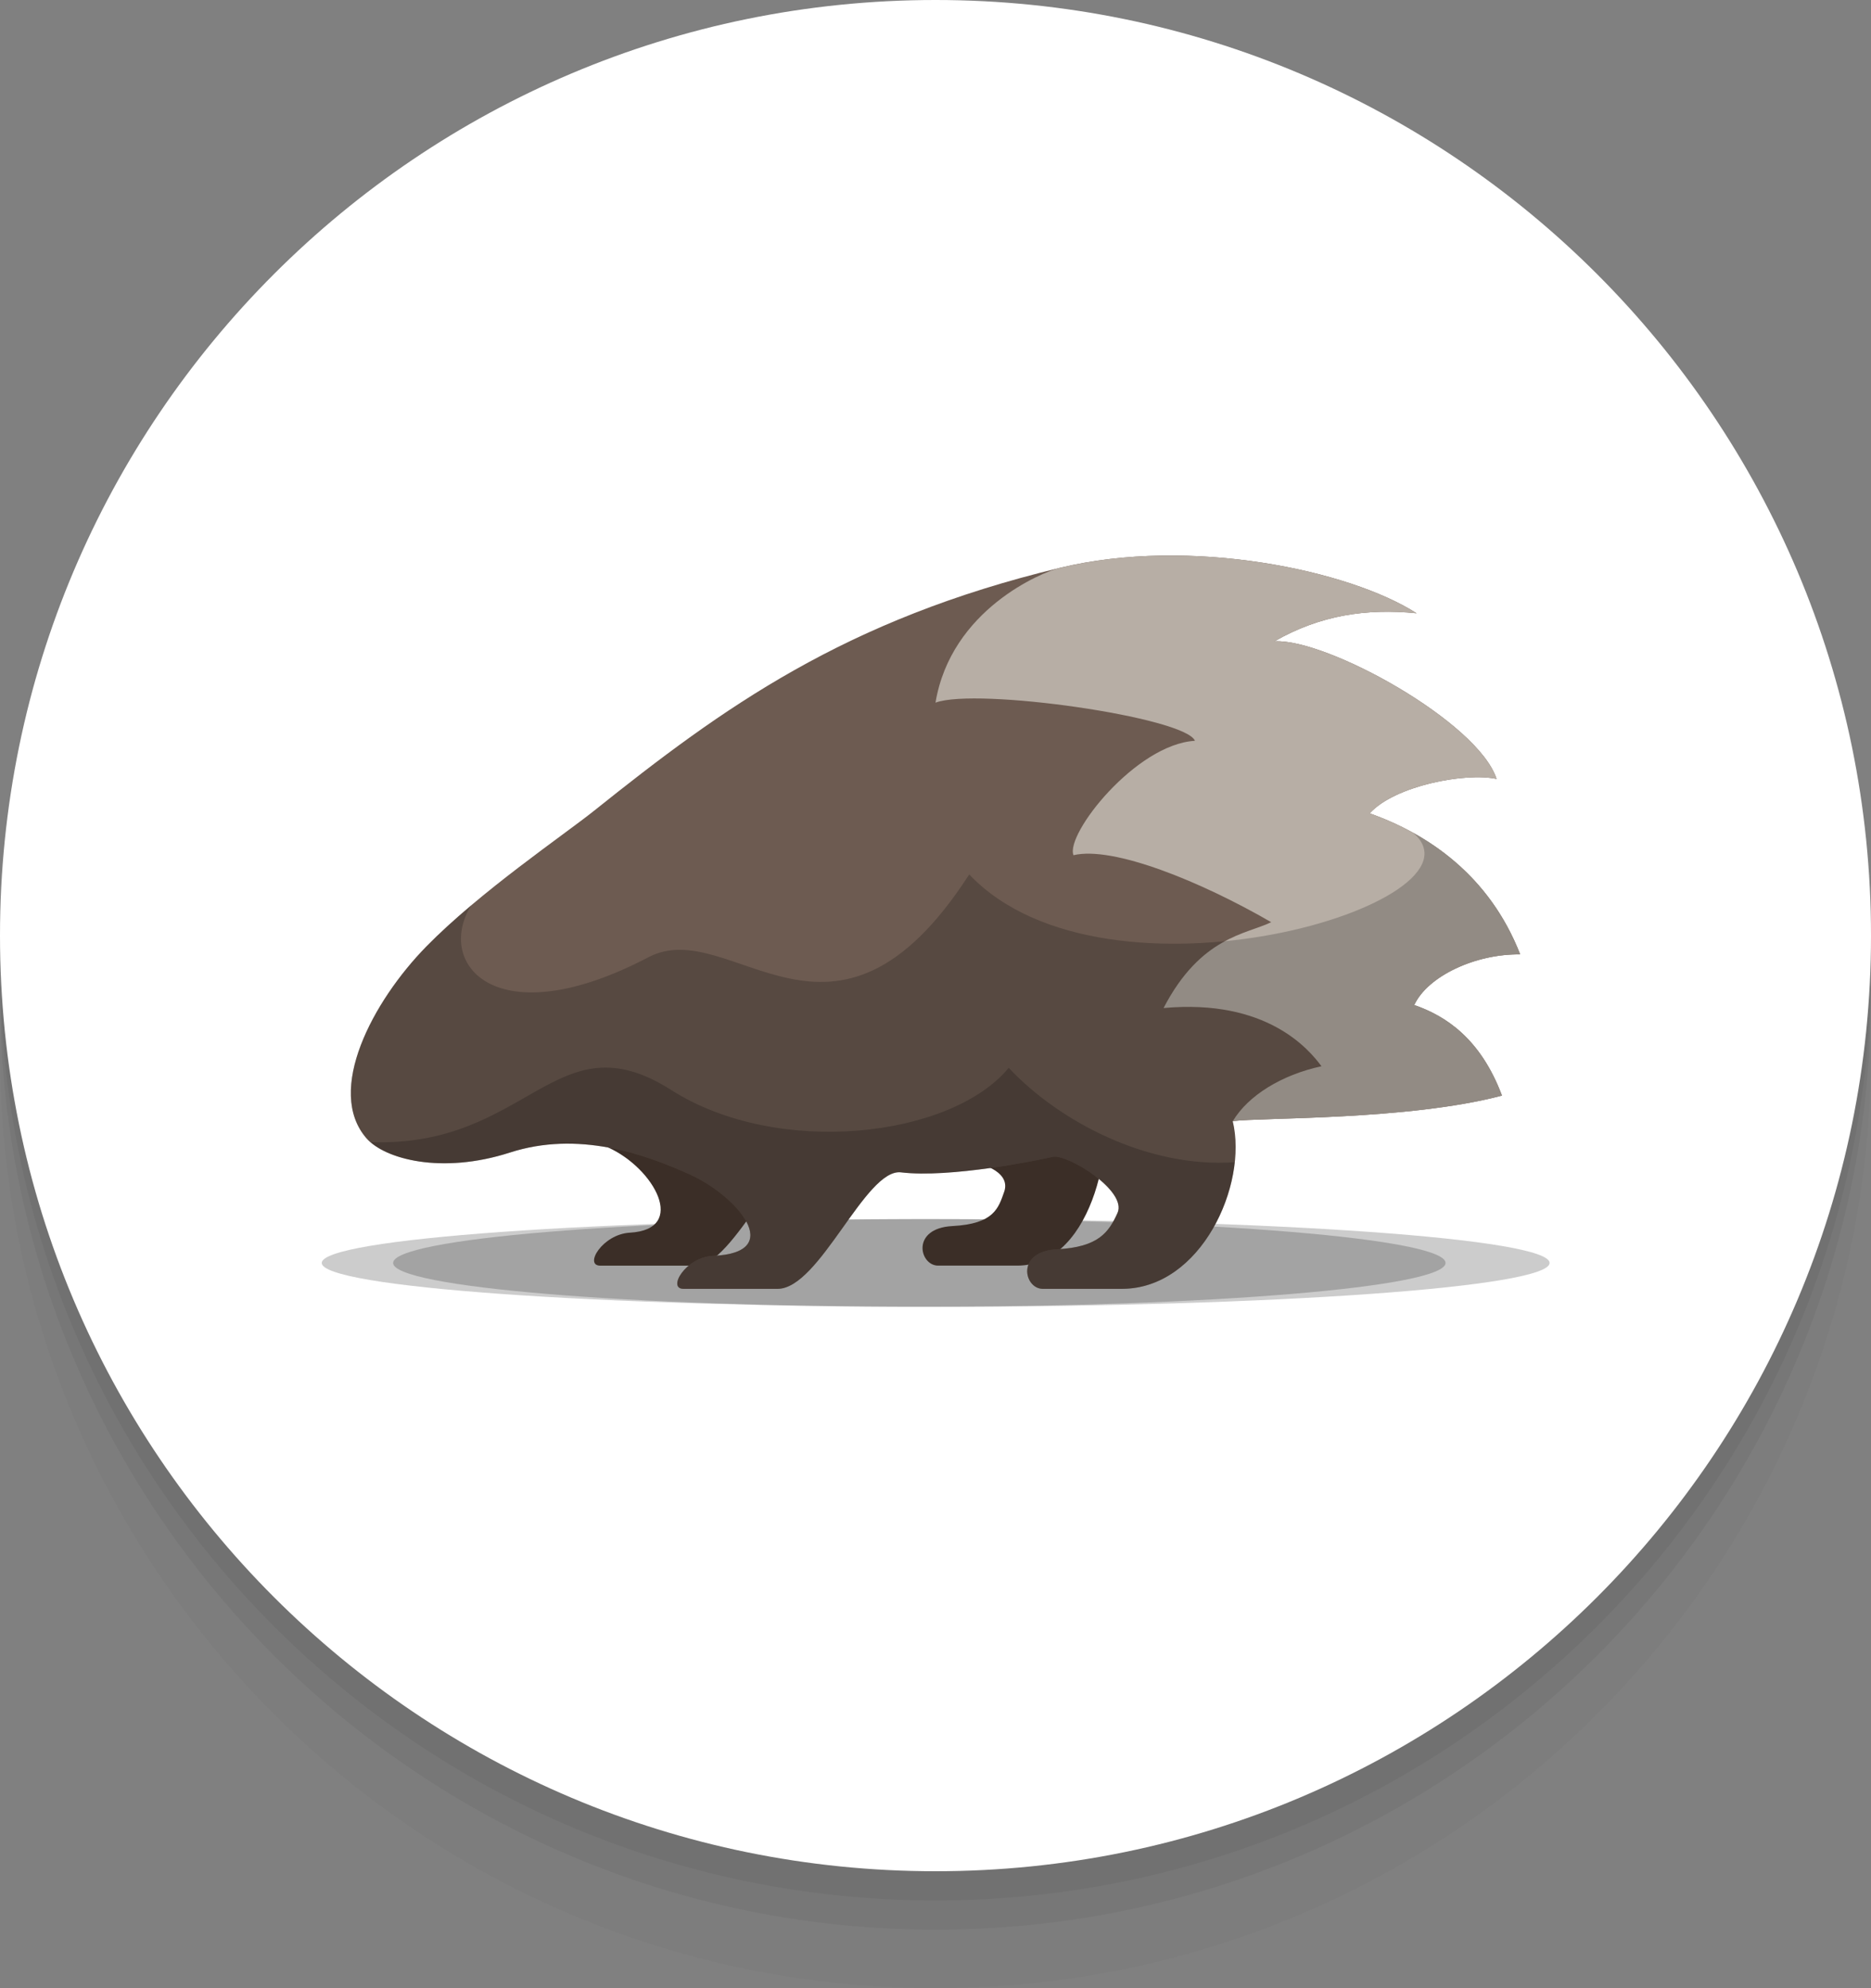
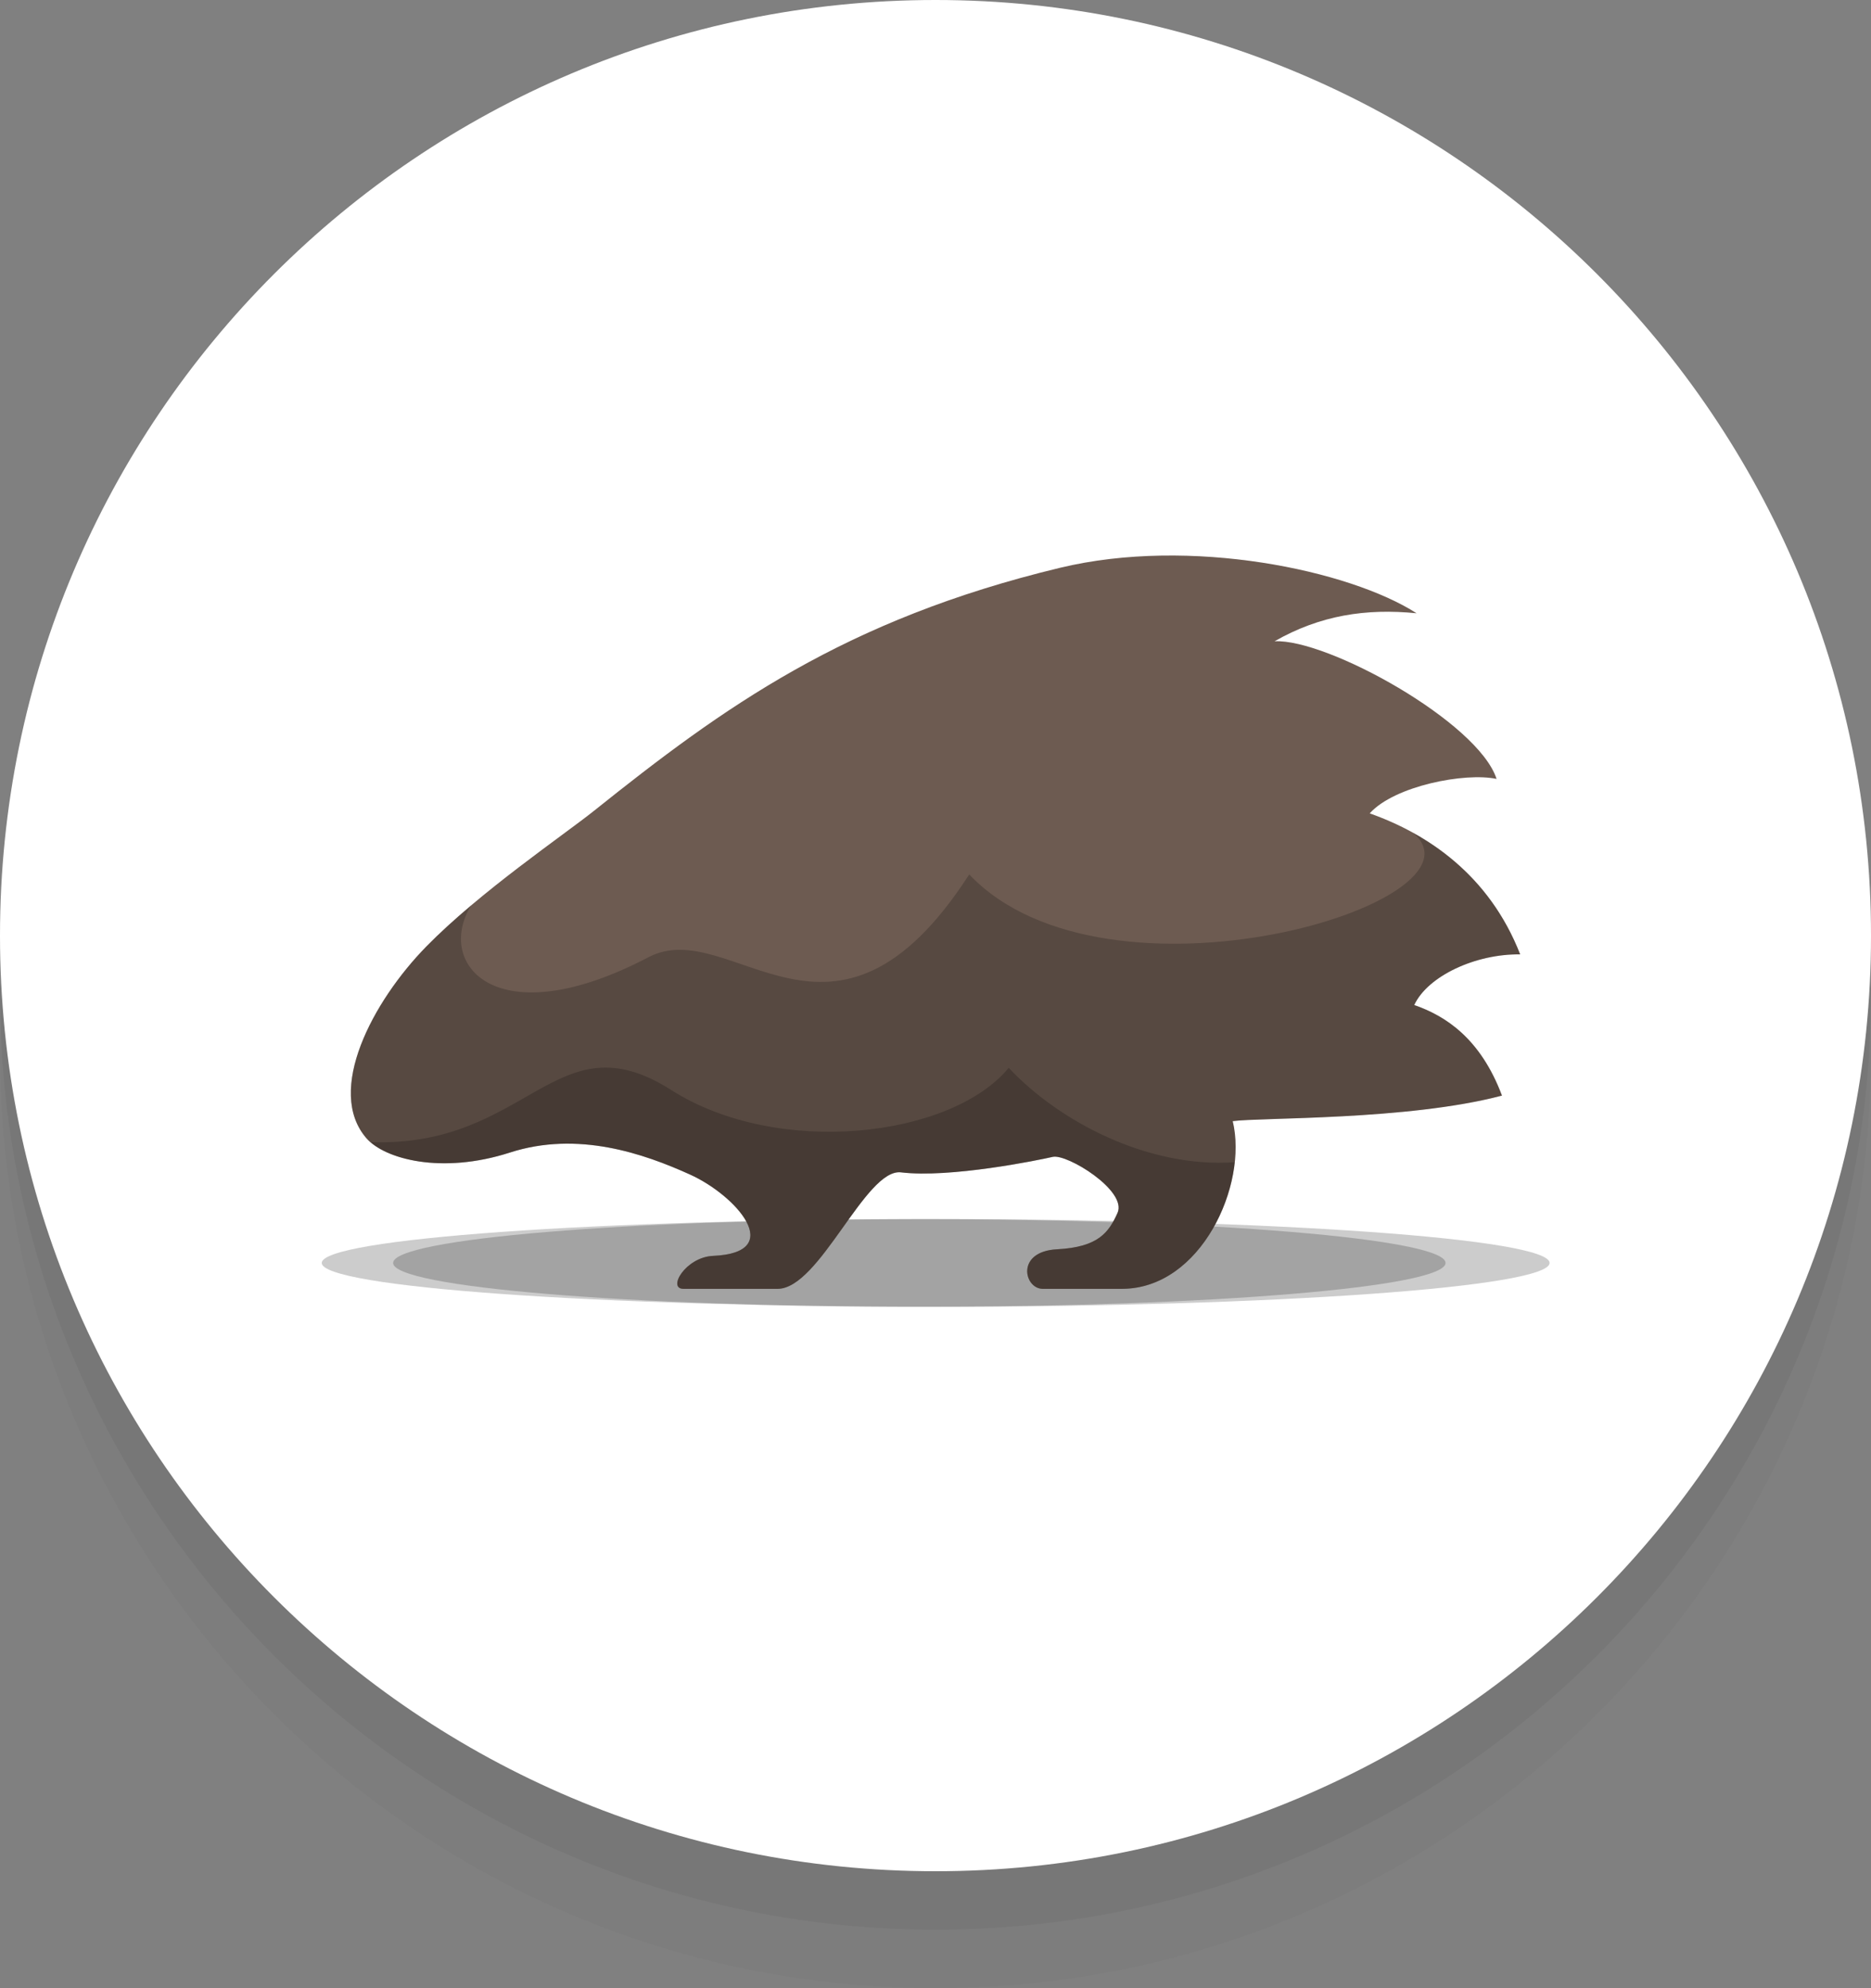
<svg xmlns="http://www.w3.org/2000/svg" width="64" height="68" viewBox="0 0 64 68" fill="none">
  <rect x="0" y="0" width="64" height="68" fill="#808080" stroke="none" />
  <g clip-path="url(#clip0_4043_5416)">
    <path opacity="0.4" d="M32 68C49.673 68 64 53.673 64 36C64 18.327 49.673 4 32 4C14.327 4 0 18.327 0 36C0 53.673 14.327 68 32 68Z" fill="black" fill-opacity="0.05" />
    <path d="M32 66C49.673 66 64 51.673 64 34C64 16.327 49.673 2 32 2C14.327 2 0 16.327 0 34C0 51.673 14.327 66 32 66Z" fill="black" fill-opacity="0.05" />
-     <path d="M32 65C49.673 65 64 50.673 64 33C64 15.327 49.673 1 32 1C14.327 1 0 15.327 0 33C0 50.673 14.327 65 32 65Z" fill="black" fill-opacity="0.05" />
    <path d="M32 64C49.673 64 64 49.673 64 32C64 14.327 49.673 0 32 0C14.327 0 0 14.327 0 32C0 49.673 14.327 64 32 64Z" fill="white" />
    <path opacity="0.2" d="M32.006 44.695C43.604 44.695 53.006 44.024 53.006 43.195C53.006 42.367 43.604 41.695 32.006 41.695C20.408 41.695 11.006 42.367 11.006 43.195C11.006 44.024 20.408 44.695 32.006 44.695Z" fill="black" />
    <path opacity="0.2" d="M31.447 44.695C41.388 44.695 49.447 44.024 49.447 43.195C49.447 42.367 41.388 41.695 31.447 41.695C21.506 41.695 13.447 42.367 13.447 43.195C13.447 44.024 21.506 44.695 31.447 44.695Z" fill="black" />
-     <path d="M20.804 39.247C22.382 39.961 23.529 42.049 21.547 42.16C20.608 42.212 19.968 43.288 20.532 43.288C20.532 43.288 23.355 43.288 23.806 43.288C25.122 43.288 26.771 39.078 27.974 39.303L20.804 39.247Z" fill="#3B2E27" />
-     <path d="M32.853 39.689C33.83 39.775 34.557 40.173 34.349 40.761C34.153 41.318 34.006 41.859 32.578 41.934C31.149 42.009 31.45 43.287 32.089 43.287C32.089 43.287 32.089 43.287 34.795 43.287C37.502 43.287 38.216 38.626 37.589 37.472L32.853 39.689Z" fill="#3B2E27" />
    <path d="M12.534 38.931C11.127 37.311 12.741 34.252 14.583 32.372C16.425 30.493 19.284 28.559 20.325 27.726C24.741 24.195 28.877 21.197 36.258 19.42C40.718 18.346 46.16 19.502 48.457 20.975C46.726 20.802 45.151 21.044 43.598 21.933C45.399 21.84 50.569 24.703 51.192 26.641C50.119 26.411 47.695 26.878 46.853 27.819C48.815 28.511 50.938 29.919 52 32.642C50.477 32.62 48.838 33.381 48.376 34.374C49.438 34.743 50.638 35.505 51.377 37.472C48.148 38.325 43.111 38.215 42.167 38.346C42.694 40.526 41.082 44.081 38.376 44.081C35.669 44.081 35.669 44.081 35.669 44.081C35.03 44.081 34.73 42.803 36.158 42.728C37.586 42.653 37.927 42.141 38.225 41.487C38.572 40.727 36.499 39.454 36.01 39.567C35.522 39.68 32.496 40.3 30.821 40.097C29.606 39.95 28.041 44.081 26.599 44.081C26.148 44.081 23.378 44.081 23.378 44.081C22.814 44.081 23.454 42.994 24.393 42.953C26.911 42.844 25.182 40.886 23.604 40.172C22.025 39.458 19.77 38.668 17.439 39.42C15.109 40.172 13.155 39.646 12.534 38.931Z" fill="#6D5B51" />
-     <path d="M32 24.032C33.408 23.508 40.547 24.528 40.875 25.337C38.852 25.453 36.433 28.535 36.72 29.25C38.074 28.926 41.083 30.15 43.483 31.541C42.629 31.956 41.071 32.031 39.801 34.477C43.333 34.154 44.778 35.894 45.203 36.468C43.835 36.763 42.692 37.472 42.17 38.345C43.119 38.215 48.15 38.324 51.377 37.472C50.638 35.505 49.438 34.743 48.376 34.374C48.838 33.381 50.477 32.62 52 32.642C50.938 29.919 48.815 28.511 46.853 27.819C47.695 26.878 50.119 26.411 51.192 26.641C50.569 24.703 45.399 21.84 43.598 21.933C45.151 21.044 46.726 20.802 48.457 20.975C46.16 19.502 40.718 18.346 36.258 19.42C35.641 19.569 32.531 20.848 32 24.032Z" fill="#B7AEA5" />
    <path opacity="0.2" d="M52 32.642C51.203 30.598 49.809 29.295 48.333 28.48C51.173 30.872 37.854 34.869 33.154 29.907C28.515 37.102 25.018 31.251 22.179 32.74C16.984 35.464 14.874 32.988 16.114 30.968L16.113 30.968C15.569 31.427 15.044 31.901 14.583 32.372C12.741 34.251 11.127 37.31 12.534 38.931C13.155 39.645 15.109 40.171 17.439 39.419C19.77 38.668 22.025 39.457 23.604 40.171C25.182 40.885 26.911 42.844 24.393 42.953C23.454 42.993 22.814 44.08 23.378 44.08C23.378 44.08 26.148 44.08 26.599 44.08C28.041 44.08 29.606 39.949 30.82 40.096C32.496 40.299 35.522 39.679 36.01 39.566C36.499 39.453 38.572 40.726 38.225 41.487C37.927 42.14 37.586 42.652 36.158 42.727C34.73 42.802 35.03 44.08 35.669 44.08C35.669 44.08 35.669 44.08 38.376 44.08C41.082 44.08 42.694 40.525 42.167 38.345C43.111 38.214 48.148 38.324 51.377 37.471C50.638 35.504 49.438 34.742 48.376 34.373C48.838 33.38 50.477 32.619 52 32.642Z" fill="black" />
    <path opacity="0.2" d="M12.684 39.064C13.42 39.706 15.257 40.126 17.44 39.422C19.77 38.67 22.025 39.459 23.604 40.173C25.183 40.888 26.911 42.846 24.393 42.955C23.454 42.995 22.815 44.082 23.378 44.082C23.378 44.082 26.148 44.082 26.599 44.082C28.042 44.082 29.606 39.951 30.821 40.098C32.496 40.301 35.522 39.681 36.011 39.569C36.499 39.456 38.573 40.728 38.225 41.489C37.927 42.142 37.587 42.654 36.158 42.729C34.73 42.804 35.031 44.082 35.669 44.082C35.669 44.082 35.669 44.082 38.376 44.082C40.552 44.082 42.018 41.784 42.236 39.75C39.259 39.961 36.212 38.347 34.505 36.522C32.52 38.922 26.588 39.592 22.964 37.283C19.012 34.766 18.101 39.248 12.684 39.064Z" fill="black" />
  </g>
  <defs>
    <clipPath id="clip0_4043_5416">
      <rect width="64" height="68" fill="white" />
    </clipPath>
  </defs>
</svg>